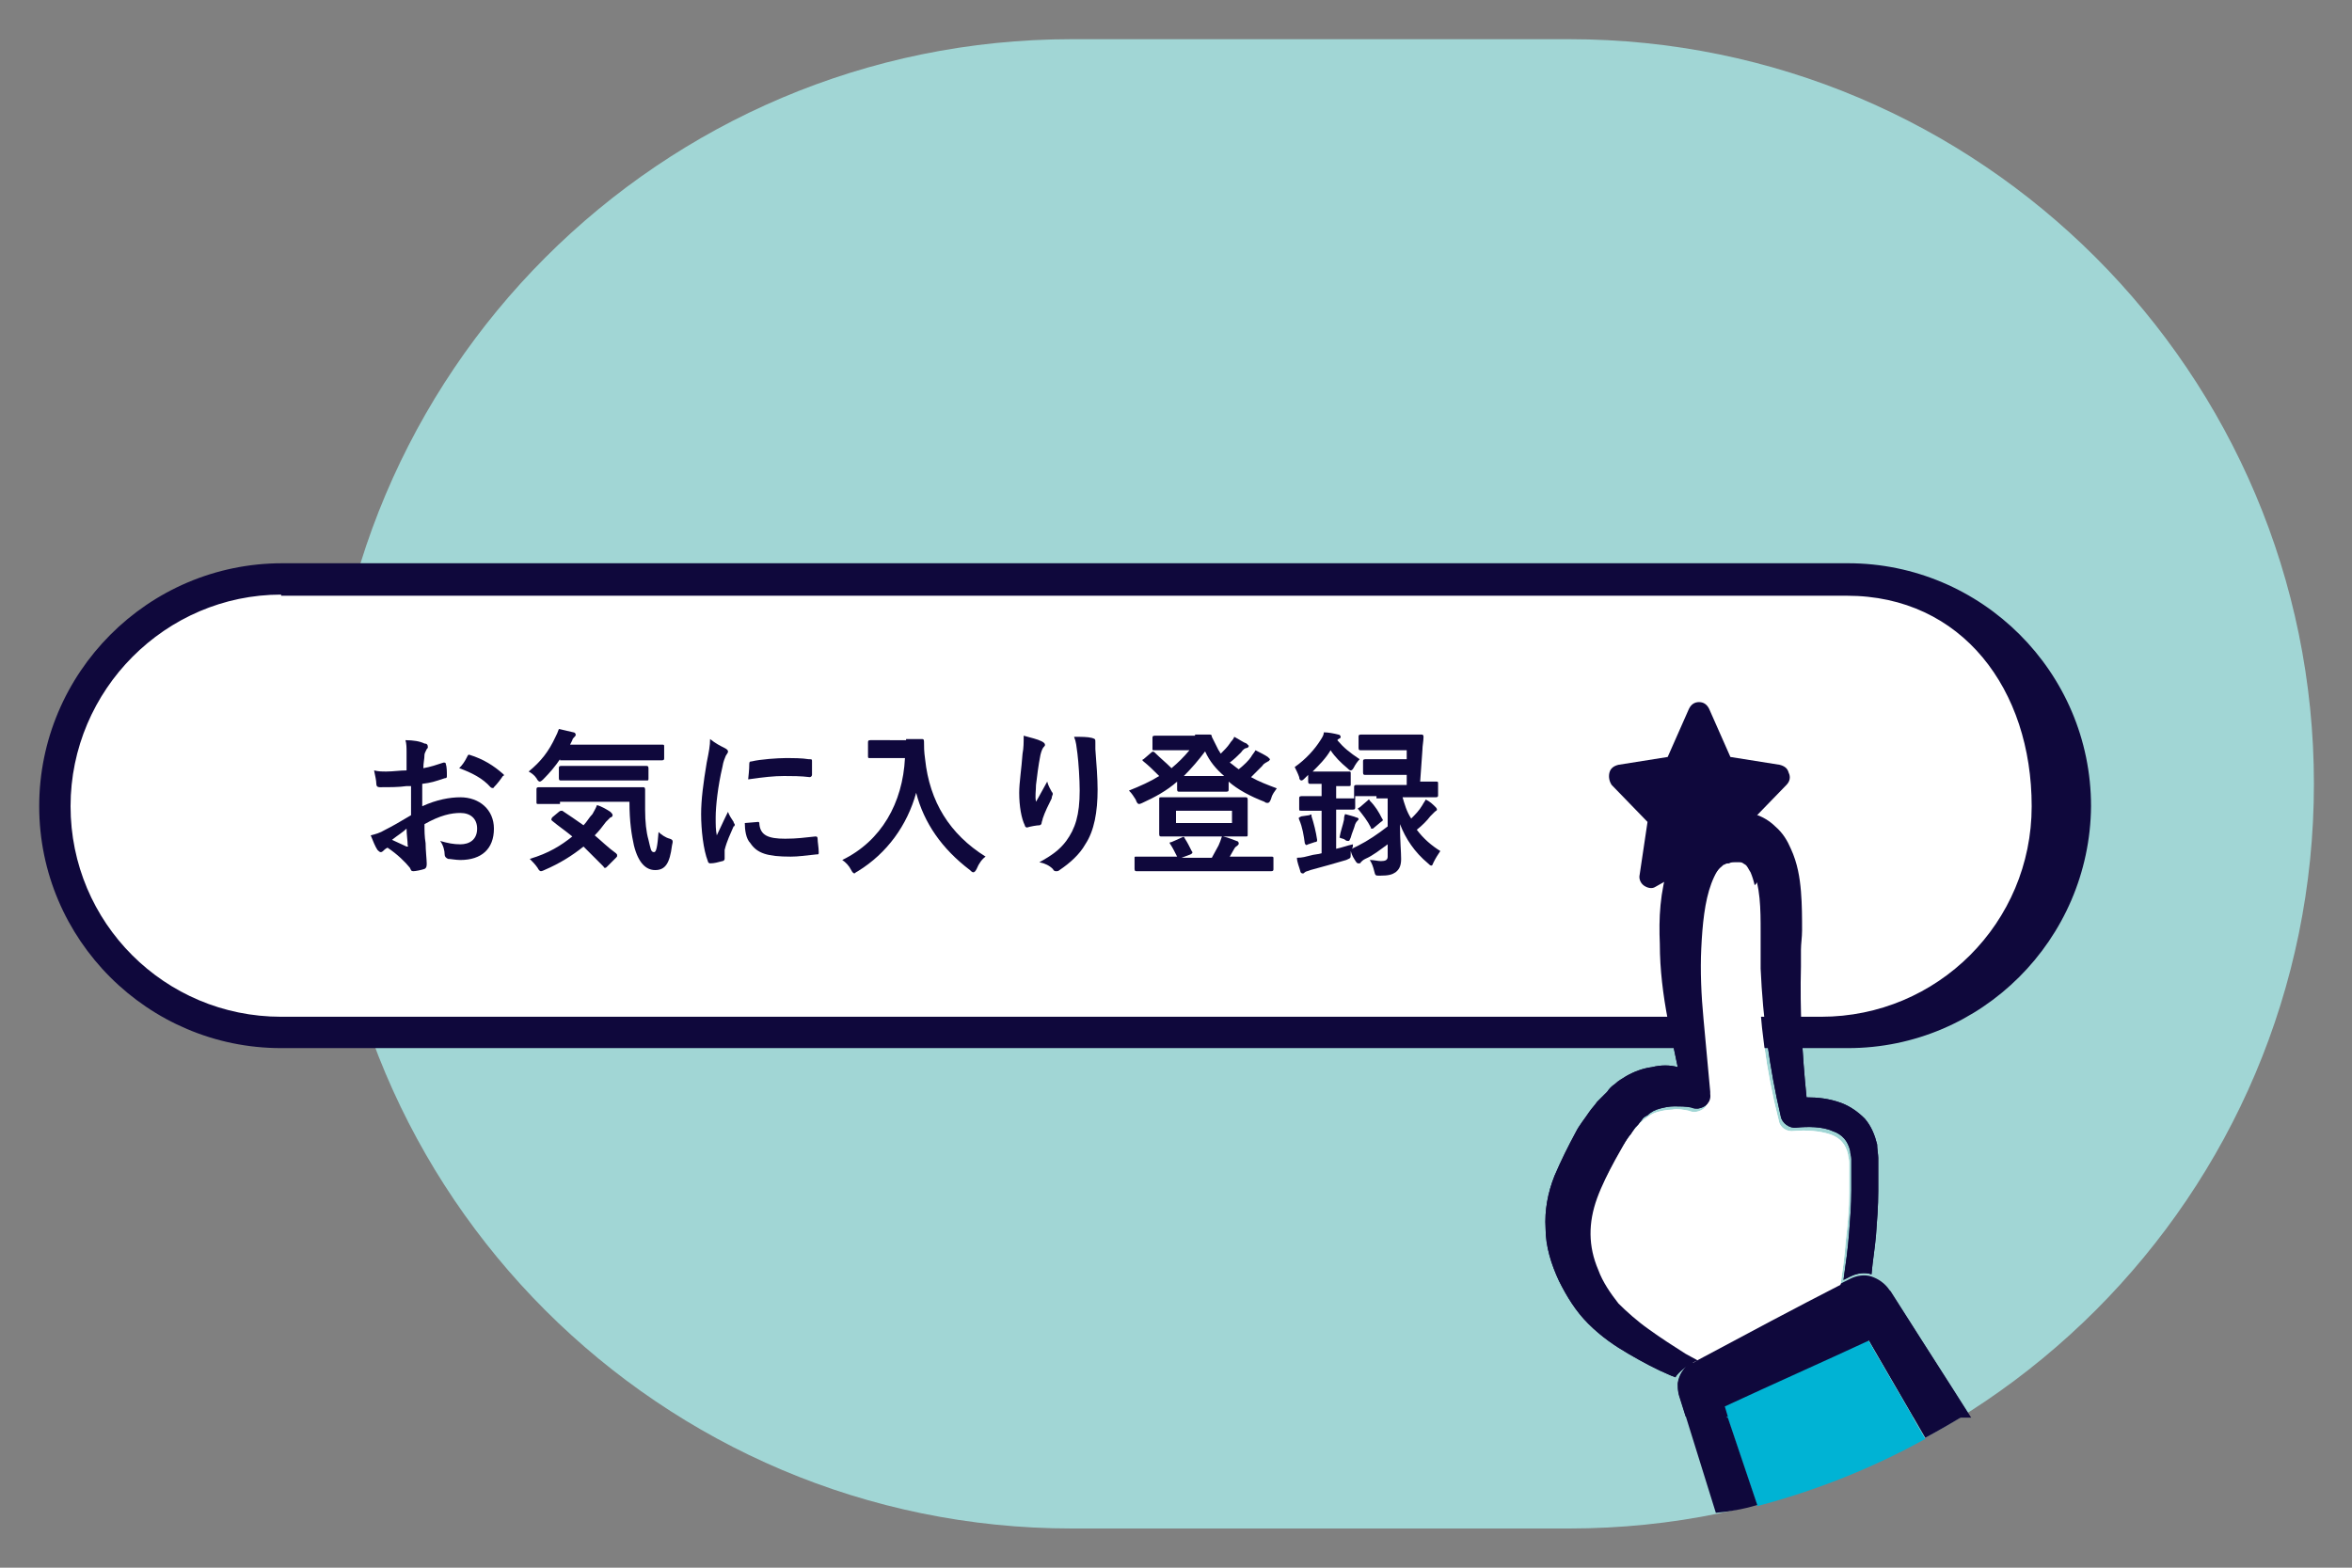
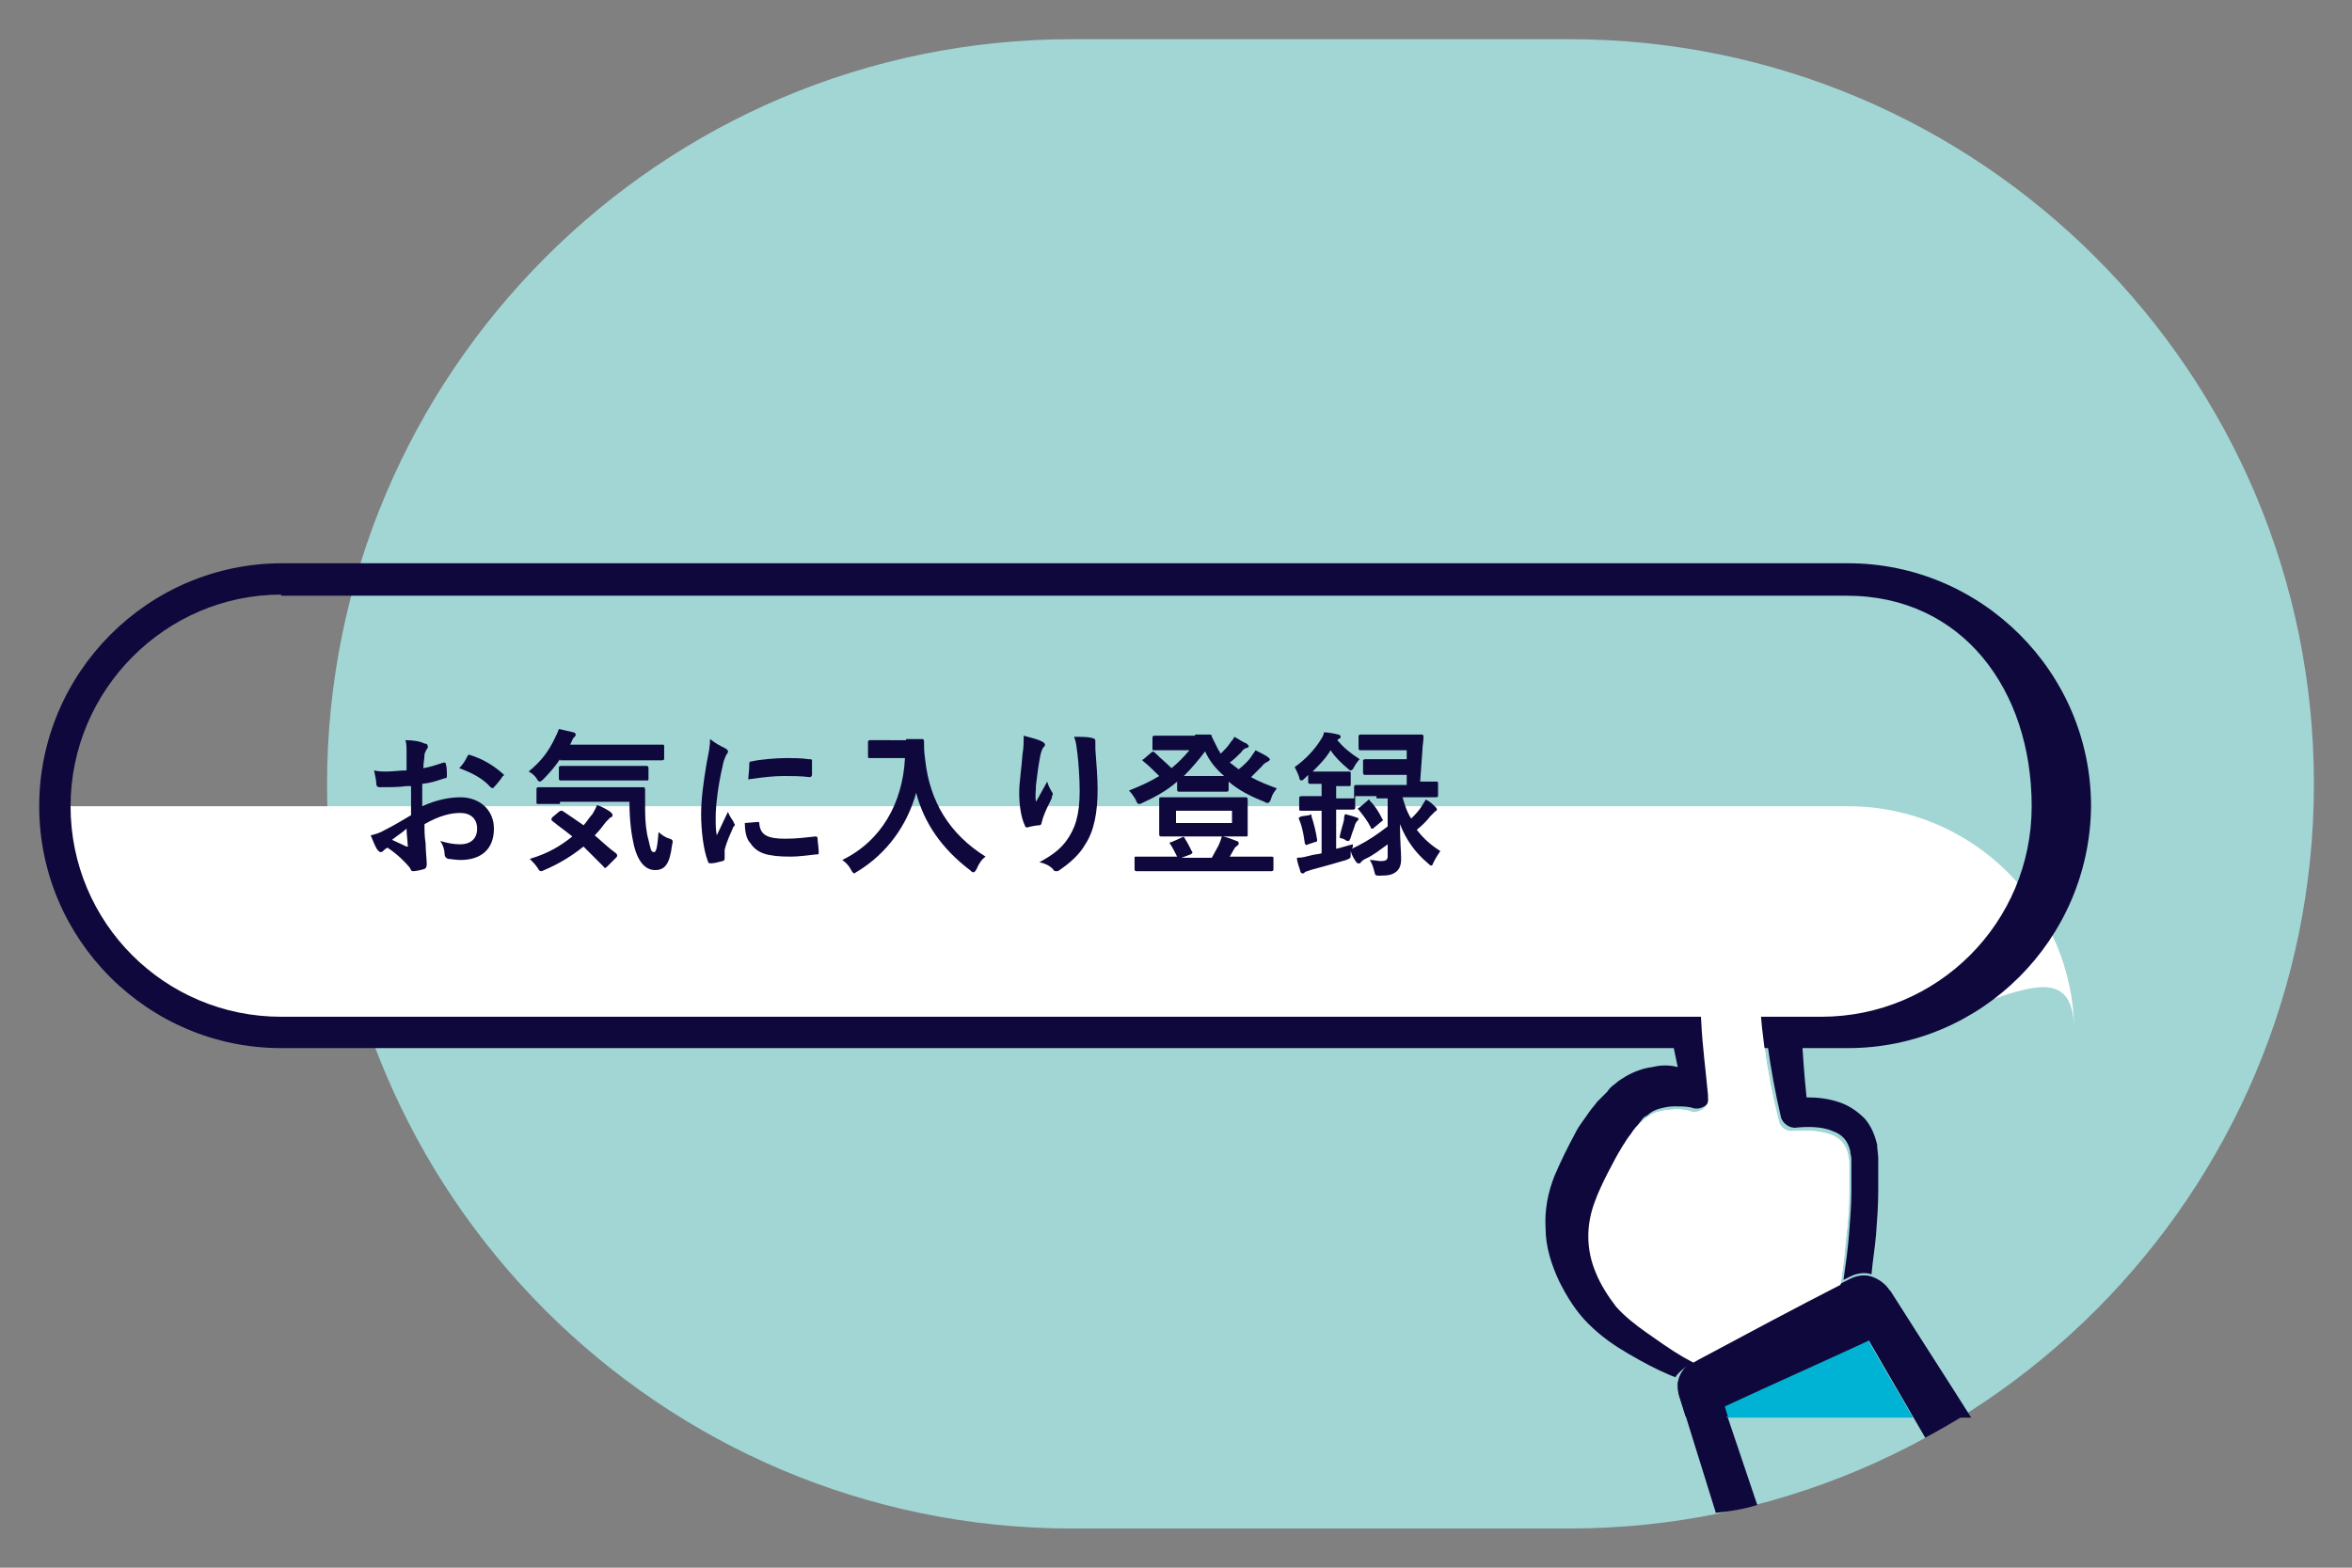
<svg xmlns="http://www.w3.org/2000/svg" xmlns:xlink="http://www.w3.org/1999/xlink" version="1.1" id="レイヤー_4" x="0px" y="0px" width="210px" height="140px" viewBox="0 0 210 140" style="enable-background:new 0 0 210 140;" xml:space="preserve">
  <rect x="0" y="0" width="210" height="140" fill="#808080" stroke="none" />
  <style type="text/css">
	.st0{clip-path:url(#SVGID_00000099651729099884474300000010958846614022017171_);fill:#A1D6D5;}
	.st1{fill:#FFFFFF;}
	.st2{fill:#0F083C;}
	.st3{fill:#00B3D4;}
</style>
  <g>
    <g>
      <defs>
        <path id="SVGID_1_" d="M95.7,3.5C59,3.5,29.2,33.3,29.2,70v0c0,36.7,29.8,66.5,66.5,66.5h44.4c36.7,0,66.5-29.8,66.5-66.5v0     c0-36.7-29.8-66.5-66.5-66.5H95.7z" />
      </defs>
      <clipPath id="SVGID_00000142138665908487115170000000306106603979530927_">
        <use xlink:href="#SVGID_1_" style="overflow:visible;" />
      </clipPath>
      <path style="clip-path:url(#SVGID_00000142138665908487115170000000306106603979530927_);fill:#A1D6D5;" d="M140.1,136.6H95.7    c-36.7,0-66.5-29.8-66.5-66.5C29.2,33.3,59,3.5,95.7,3.5h44.4c36.7,0,66.5,29.8,66.5,66.5C206.6,106.8,176.8,136.6,140.1,136.6" />
    </g>
    <g>
      <path class="st1" d="M165.1,106.6c0-0.6,0-1.2,0-1.9l0-0.9c0-0.3-0.1-0.5-0.1-0.7c-0.2-0.9-0.7-1.5-1.6-1.8    c-0.9-0.3-2.1-0.4-3.2-0.3c-0.7,0.1-1.3-0.3-1.4-1l0,0l0,0c-1.1-4.3-1.7-8.8-1.8-13.2c0-0.6,0-1.1,0-1.7l0-1.6c0-1,0-2.1-0.1-3    c-0.1-1-0.3-1.9-0.6-2.6c-0.2-0.3-0.3-0.6-0.5-0.7c-0.2-0.1-0.2-0.2-0.5-0.2c-0.1,0-0.2,0-0.4,0c-0.1,0-0.4,0-0.5,0.1    c-0.1,0-0.3,0-0.4,0.1c-0.1,0-0.2,0.1-0.3,0.2c-0.4,0.3-0.8,0.9-1.1,1.8c-0.6,1.7-0.8,3.8-0.9,5.8c-0.1,2,0.1,4.2,0.2,6.3    c0.1,2.1,0.4,4.3,0.6,6.5l0,0.2c0.1,0.7-0.4,1.2-1.1,1.3c-0.2,0-0.4,0-0.6-0.1l0,0c-0.5-0.1-1-0.2-1.5-0.1c-0.5,0-0.9,0.1-1.3,0.2    c-0.4,0.1-0.7,0.3-1.1,0.6c-0.2,0.1-0.3,0.3-0.5,0.4c-0.1,0.1-0.3,0.4-0.3,0.4l-0.3,0.3l-0.4,0.6c-0.2,0.2-0.3,0.5-0.5,0.7    c-0.3,0.5-0.6,1-0.9,1.6c-0.6,1.1-1.2,2.3-1.6,3.4c-0.8,2.1-0.8,4.3,0.1,6.4c0.4,1,1.1,2.1,1.8,3c0.7,0.8,1.7,1.6,2.7,2.3    c1,0.7,2.1,1.5,3.3,2.2c0.4,0.2,0.7,0.4,1.1,0.6c4.3-2.3,8.6-4.6,12.9-6.8c0.2-1.4,0.4-2.8,0.5-4.2    C165,109.1,165.1,107.9,165.1,106.6z" />
      <path class="st2" d="M150.8,121.9L150.8,121.9L150.8,121.9c0.3-0.2,0.5-0.3,0.8-0.4c-0.4-0.2-0.7-0.4-1.1-0.6    c-1.1-0.7-2.2-1.4-3.3-2.2c-1-0.7-2-1.6-2.7-2.3c-0.7-0.9-1.4-1.9-1.8-3c-0.9-2.1-0.9-4.2-0.1-6.4c0.4-1.1,1-2.3,1.6-3.4    c0.3-0.5,0.6-1.1,0.9-1.6c0.2-0.3,0.3-0.5,0.5-0.7l0.4-0.6l0.3-0.3c0,0,0.2-0.3,0.3-0.4c0.1-0.2,0.3-0.3,0.5-0.4    c0.3-0.3,0.7-0.5,1.1-0.6c0.4-0.1,0.8-0.2,1.3-0.2c0.5,0,1,0,1.5,0.1l0,0c0.2,0.1,0.4,0.1,0.6,0.1c0.7-0.1,1.2-0.6,1.1-1.3l0-0.2    c-0.2-2.2-0.4-4.3-0.6-6.5c-0.2-2.1-0.3-4.3-0.2-6.3c0.1-2.1,0.3-4.2,0.9-5.8c0.3-0.8,0.7-1.5,1.1-1.8c0.1-0.1,0.2-0.1,0.3-0.2    c0.1-0.1,0.2-0.1,0.4-0.1c0.1-0.1,0.3,0,0.5-0.1c0.1,0,0.3,0,0.4,0c0.2,0,0.3,0.1,0.5,0.2c0.2,0.1,0.3,0.4,0.5,0.7    c0.3,0.7,0.5,1.6,0.6,2.6c0.1,1,0.1,2,0.1,3l0,1.6c0,0.6,0,1.2,0,1.7c0.2,4.5,0.8,8.9,1.8,13.2l0,0l0,0c0.1,0.6,0.8,1.1,1.4,1    c1-0.1,2.3-0.1,3.2,0.3c0.9,0.3,1.4,0.9,1.6,1.8c0,0.3,0.1,0.4,0.1,0.7l0,0.9c0,0.6,0,1.2,0,1.9c0,1.3-0.1,2.5-0.2,3.8    c-0.1,1.4-0.3,2.8-0.5,4.2c0.2-0.1,0.4-0.2,0.6-0.3c0.6-0.3,1.3-0.4,1.9-0.2c0.1-1.2,0.3-2.3,0.4-3.5c0.1-1.3,0.2-2.6,0.2-3.9    c0-0.7,0-1.3,0-2l0-1c0-0.3-0.1-0.8-0.1-1.2c-0.2-0.8-0.5-1.6-1.1-2.3c-0.6-0.6-1.3-1.1-2.1-1.4c-1.1-0.4-2.1-0.5-3.1-0.5    c-0.4-3.9-0.6-7.8-0.5-11.7l0-1.5c0-0.5,0.1-1.1,0.1-1.7c0-1.1,0-2.3-0.1-3.5c-0.1-1.2-0.3-2.5-0.9-3.8c-0.3-0.7-0.7-1.4-1.4-2    c-0.6-0.6-1.5-1.1-2.4-1.2c-0.4-0.1-0.8-0.1-1.2-0.1c-0.4,0-0.7,0-1.2,0.1c-0.8,0.2-1.6,0.5-2.3,1c-1.4,1-2,2.4-2.4,3.6    c-0.8,2.5-0.9,4.8-0.8,7.1c0,2.3,0.3,4.6,0.7,6.7c0.3,1.4,0.6,2.9,0.9,4.3c-0.7-0.2-1.5-0.2-2.3,0c-0.8,0.1-1.6,0.4-2.3,0.8    c-0.3,0.2-0.7,0.4-1,0.7c-0.3,0.2-0.5,0.4-0.7,0.7c-0.4,0.4-0.6,0.6-0.9,0.9c-0.2,0.3-0.5,0.6-0.7,0.9c-0.4,0.6-0.9,1.2-1.2,1.8    c-0.7,1.3-1.3,2.5-1.9,3.9c-0.6,1.5-0.9,3.1-0.8,4.7c0,1.6,0.5,3.2,1.2,4.7c0.7,1.4,1.5,2.7,2.6,3.8c1.2,1.2,2.4,2,3.6,2.7    c1.2,0.7,2.5,1.4,3.7,1.9c0.2,0.1,0.3,0.1,0.5,0.2C149.6,122.9,150.1,122.3,150.8,121.9z" />
-       <path class="st3" d="M153.9,125.6l3,8.9c5.3-1.4,10.3-3.4,15-6c-1.7-2.9-3.4-5.9-5.1-8.8C162.5,121.7,158.2,123.6,153.9,125.6z" />
      <path class="st2" d="M156.9,134.4l-3-8.9c4.3-2,8.6-3.9,12.9-5.9c1.7,2.9,3.4,5.9,5.1,8.8c1.3-0.7,2.5-1.4,3.8-2.2    c-2.3-3.6-4.6-7.3-6.9-10.9l-0.1-0.1c-0.4-0.6-1-1-1.6-1.2c-0.6-0.2-1.3-0.1-1.9,0.2c-0.2,0.1-0.4,0.2-0.6,0.3    c-4.3,2.2-8.6,4.5-12.9,6.8c-0.2,0.1-0.5,0.3-0.7,0.4l0,0l0,0c-0.7,0.4-1.1,1.1-1.2,1.8c0,0.3,0,0.6,0.1,1l3.3,10.6    C154.3,135,155.6,134.8,156.9,134.4z" />
    </g>
-     <path class="st1" d="M165,92.2H25.1C14,92.2,4.9,83.1,4.9,72c0-11.2,9.1-20.2,20.2-20.2H165c11.2,0,20.2,9.1,20.2,20.2   C185.2,83.1,176.1,92.2,165,92.2" />
+     <path class="st1" d="M165,92.2H25.1C14,92.2,4.9,83.1,4.9,72H165c11.2,0,20.2,9.1,20.2,20.2   C185.2,83.1,176.1,92.2,165,92.2" />
    <path class="st2" d="M36.3,70.2c-0.7,0.1-1.4,0.1-2.4,0.1c-0.2,0-0.3-0.1-0.3-0.3c0-0.3-0.1-0.7-0.2-1.2c0.4,0.1,0.7,0.1,1.1,0.1   c0.6,0,1.2-0.1,1.8-0.1c0-0.5,0-1,0-1.6c0-0.4,0-0.8-0.1-1.1c0.7,0,1.3,0.1,1.7,0.3c0.2,0,0.3,0.1,0.3,0.3c0,0.1,0,0.1-0.1,0.2   c-0.1,0.2-0.2,0.4-0.2,0.5c0,0.4-0.1,0.7-0.1,1.2c0.6-0.1,1.2-0.3,1.8-0.5c0.1,0,0.2,0,0.2,0.1c0.1,0.3,0.1,0.7,0.1,1.1   c0,0.1,0,0.2-0.2,0.2c-0.9,0.3-1.2,0.4-2,0.5c0,0.7,0,1.4,0,2c1.3-0.6,2.5-0.8,3.4-0.8c1.7,0,3,1.1,3,2.8c0,1.8-1.1,2.8-3,2.8   c-0.4,0-0.9-0.1-1.1-0.1c-0.2-0.1-0.3-0.2-0.3-0.4c0-0.3-0.1-0.8-0.4-1.2c0.7,0.2,1.2,0.3,1.8,0.3c0.8,0,1.5-0.4,1.5-1.4   c0-0.9-0.6-1.4-1.5-1.4c-0.8,0-1.8,0.2-3.2,1c0,0.6,0,1.1,0.1,1.7c0,0.6,0.1,1.5,0.1,1.8c0,0.2,0,0.4-0.2,0.5   c-0.3,0.1-0.8,0.2-1,0.2c-0.2,0-0.2-0.1-0.3-0.3c-0.4-0.5-1.1-1.2-2-1.8c-0.2,0.1-0.3,0.2-0.4,0.3c-0.1,0.1-0.2,0.1-0.2,0.1   c-0.1,0-0.2-0.1-0.3-0.2c-0.2-0.3-0.4-0.8-0.6-1.3c0.4-0.1,0.8-0.2,1.3-0.5c0.6-0.3,1.3-0.7,2.3-1.3V70.2z M35,75   c0.4,0.2,0.9,0.4,1.3,0.6c0.1,0,0.2,0,0.1-0.1c0-0.4-0.1-1-0.1-1.5C36,74.3,35.5,74.6,35,75 M41.7,67.6c0.1-0.2,0.1-0.2,0.2-0.2   c1.3,0.4,2.2,1,3,1.7c0.1,0.1,0.1,0.1,0.1,0.1s0,0.1-0.1,0.1c-0.2,0.3-0.5,0.7-0.8,1c0,0.1-0.2,0.1-0.3,0c-0.7-0.8-1.7-1.3-2.8-1.7   C41.3,68.3,41.5,68,41.7,67.6" />
    <path class="st2" d="M50,67.8c-0.4,0.6-0.9,1.2-1.5,1.8c-0.2,0.2-0.3,0.2-0.3,0.2c-0.1,0-0.2-0.1-0.3-0.3c-0.2-0.3-0.5-0.5-0.7-0.6   c1.1-0.9,1.8-1.8,2.4-3.1c0.1-0.2,0.2-0.4,0.3-0.7c0.4,0.1,0.9,0.2,1.3,0.3c0.1,0,0.2,0.1,0.2,0.2c0,0.1,0,0.1-0.1,0.2   c-0.1,0.1-0.2,0.2-0.2,0.3l-0.2,0.4h6.3c1.4,0,1.8,0,1.9,0c0.2,0,0.2,0,0.2,0.2v1c0,0.1,0,0.2-0.2,0.2c-0.1,0-0.5,0-1.9,0H50z    M49.9,72.5c0.1-0.1,0.2-0.1,0.3-0.1c0.6,0.4,1.2,0.8,1.9,1.3c0.3-0.3,0.5-0.7,0.8-1c0.1-0.2,0.3-0.5,0.4-0.8   c0.4,0.1,0.9,0.4,1.2,0.6c0.1,0.1,0.2,0.2,0.2,0.3c0,0.1-0.1,0.2-0.2,0.2c-0.1,0.1-0.2,0.2-0.4,0.4c-0.3,0.4-0.6,0.8-1,1.2   c0.6,0.5,1.2,1.1,1.9,1.6c0.1,0.1,0.1,0.1,0.1,0.2c0,0.1,0,0.1-0.1,0.2l-0.8,0.8c-0.1,0.1-0.1,0.1-0.2,0.1c0,0-0.1,0-0.1-0.1   c-0.6-0.6-1.2-1.2-1.8-1.8c-1,0.8-2.1,1.5-3.5,2.1c-0.2,0.1-0.3,0.1-0.3,0.1c-0.1,0-0.2-0.1-0.3-0.3c-0.2-0.3-0.5-0.6-0.7-0.8   c1.7-0.5,2.8-1.2,3.8-2c-0.6-0.5-1.2-0.9-1.8-1.4c-0.1-0.1-0.1-0.1,0-0.3L49.9,72.5z M50,71.8c-1.4,0-1.8,0-1.9,0   c-0.2,0-0.2,0-0.2-0.2v-1.1c0-0.1,0-0.2,0.2-0.2c0.1,0,0.6,0,1.9,0h5.5c1.4,0,1.8,0,1.9,0c0.1,0,0.2,0,0.2,0.2c0,0.7,0,1.2,0,1.8   c0,1.1,0.1,2,0.3,2.7c0.2,0.8,0.2,1.1,0.5,1.1c0.2,0,0.3-0.5,0.4-1.8c0.2,0.2,0.6,0.5,1,0.6c0.3,0.1,0.3,0.2,0.2,0.6   c-0.2,1.6-0.6,2.2-1.5,2.2c-0.8,0-1.5-0.6-1.9-2.2c-0.2-0.9-0.4-2.1-0.4-3.9H50z M51.9,69.7c-1.3,0-1.8,0-1.8,0   c-0.1,0-0.2,0-0.2-0.2v-0.9c0-0.1,0-0.2,0.2-0.2c0.1,0,0.5,0,1.8,0h3.9c1.3,0,1.8,0,1.9,0c0.1,0,0.2,0,0.2,0.2v0.9   c0,0.2,0,0.2-0.2,0.2c-0.1,0-0.5,0-1.9,0H51.9z" />
    <path class="st2" d="M64.7,66.8c0.2,0.1,0.3,0.2,0.3,0.3c0,0.1,0,0.1-0.2,0.4c-0.1,0.3-0.2,0.4-0.3,1c-0.4,1.7-0.6,3.5-0.6,4.5   c0,0.7,0,1.1,0.1,1.6c0.3-0.6,0.5-1.1,1-2.1c0.1,0.3,0.3,0.6,0.5,0.9c0,0.1,0.1,0.2,0.1,0.2c0,0.1,0,0.2-0.1,0.2   c-0.3,0.7-0.6,1.3-0.8,2.1c0,0.1,0,0.2,0,0.4c0,0.2,0,0.3,0,0.4c0,0.1-0.1,0.2-0.2,0.2c-0.4,0.1-0.7,0.2-1.1,0.2   c-0.1,0-0.2-0.1-0.2-0.2c-0.4-1-0.6-2.8-0.6-4.2c0-1.3,0.2-2.8,0.5-4.6c0.2-1,0.3-1.5,0.3-2.1C63.9,66.4,64.3,66.6,64.7,66.8    M67.7,73.4c0.1,0,0.1,0.1,0.1,0.2c0.1,1,0.8,1.3,2.3,1.3c1.1,0,1.7-0.1,2.7-0.2c0.1,0,0.2,0,0.2,0.2c0,0.3,0.1,0.8,0.1,1.2   c0,0.2,0,0.2-0.2,0.2c-1,0.1-1.6,0.2-2.3,0.2c-2.1,0-3-0.3-3.6-1.2c-0.4-0.4-0.5-1.2-0.5-1.8L67.7,73.4z M66.9,68.2   c0-0.2,0.1-0.2,0.2-0.2c0.8-0.2,2.4-0.3,3-0.3c0.8,0,1.5,0,2.1,0.1c0.3,0,0.3,0,0.3,0.2c0,0.4,0,0.8,0,1.2c0,0.1-0.1,0.2-0.2,0.2   c-0.8-0.1-1.6-0.1-2.3-0.1c-0.9,0-1.8,0.1-3.2,0.3C66.9,68.7,66.9,68.4,66.9,68.2" />
    <path class="st2" d="M80.9,66c1,0,1.3,0,1.4,0c0.1,0,0.2,0,0.2,0.2c0,0.5,0,0.9,0.1,1.6c0.4,3.8,2.2,6.7,5.4,8.7   c-0.3,0.2-0.6,0.6-0.8,1.1c-0.1,0.2-0.2,0.3-0.3,0.3c-0.1,0-0.2-0.1-0.3-0.2c-2.5-1.9-4.1-4.2-4.8-6.9c-0.8,2.9-2.6,5.4-5.2,7   c-0.2,0.1-0.3,0.2-0.3,0.2c-0.1,0-0.2-0.1-0.3-0.3c-0.2-0.4-0.5-0.7-0.8-0.9c3.5-1.7,5.4-5.1,5.6-9.1h-1.7c-1,0-1.3,0-1.4,0   c-0.2,0-0.2,0-0.2-0.2v-1.2c0-0.1,0-0.2,0.2-0.2c0.1,0,0.4,0,1.4,0H80.9z" />
    <path class="st2" d="M93,66.2c0.2,0.1,0.3,0.2,0.3,0.3c0,0.1,0,0.1-0.1,0.2c-0.1,0.1-0.2,0.3-0.3,0.7c-0.2,1-0.3,1.9-0.4,2.7   c0,0.5-0.1,1,0,1.5c0.3-0.5,0.6-1.1,1-1.8c0.1,0.4,0.3,0.7,0.4,0.9c0.1,0.1,0.1,0.2,0.1,0.2c0,0.1-0.1,0.2-0.1,0.4   c-0.3,0.6-0.6,1.2-0.8,1.8c0,0.1-0.1,0.3-0.1,0.4c0,0.1-0.1,0.2-0.2,0.2c-0.2,0-0.8,0.1-1.1,0.2c-0.1,0-0.2-0.1-0.2-0.2   C91.2,73.1,91,72,91,70.8c0-0.9,0.2-2.1,0.3-3.5c0.1-0.5,0.1-1,0.1-1.6C92.1,65.9,92.6,66,93,66.2 M97.5,65.9   c0.3,0.1,0.3,0.1,0.3,0.4c0,0.2,0,0.4,0,0.6c0.1,1.3,0.2,2.6,0.2,3.6c0,2-0.3,3.7-1.1,4.9c-0.5,0.9-1.4,1.7-2.3,2.3   c-0.1,0.1-0.2,0.1-0.3,0.1c-0.1,0-0.2,0-0.3-0.2c-0.3-0.3-0.7-0.5-1.2-0.6c1.1-0.6,1.8-1.1,2.4-1.9c0.8-1.1,1.2-2.3,1.2-4.5   c0-1-0.1-2.5-0.2-3.3c-0.1-0.7-0.1-1-0.3-1.5C96.6,65.8,97.1,65.8,97.5,65.9" />
    <path class="st2" d="M106.7,65.6c0.8,0,1.2,0,1.3,0c0.1,0,0.2,0,0.2,0.2c0.2,0.4,0.4,0.8,0.6,1.2c0.1,0.1,0.1,0.2,0.2,0.3   c0.3-0.3,0.6-0.6,0.8-0.9c0.1-0.2,0.3-0.3,0.4-0.6c0.4,0.2,0.8,0.5,1.1,0.6c0.1,0.1,0.2,0.2,0.2,0.2c0,0.1-0.1,0.2-0.2,0.2   c-0.1,0-0.3,0.1-0.5,0.4c-0.3,0.3-0.6,0.6-1,0.9c0.3,0.2,0.5,0.4,0.8,0.6c0.5-0.4,0.9-0.8,1.1-1.1c0.1-0.2,0.3-0.4,0.4-0.6   c0.4,0.2,0.8,0.4,1.1,0.6c0.1,0.1,0.2,0.2,0.2,0.2s-0.1,0.2-0.2,0.2c-0.1,0.1-0.3,0.1-0.5,0.4c-0.3,0.3-0.6,0.6-1,1   c0.7,0.4,1.5,0.7,2.3,1c-0.2,0.3-0.4,0.5-0.5,0.9c-0.1,0.3-0.2,0.4-0.3,0.4c-0.1,0-0.2,0-0.3-0.1c-1.3-0.5-2.4-1.1-3.2-1.8v0.7   c0,0.1,0,0.2-0.2,0.2c-0.1,0-0.4,0-1.4,0h-1.4c-1,0-1.3,0-1.4,0c-0.1,0-0.2,0-0.2-0.2v-0.7c-0.9,0.8-2,1.4-3.1,1.9   c-0.2,0.1-0.3,0.1-0.3,0.1c-0.1,0-0.2-0.1-0.3-0.4c-0.2-0.3-0.3-0.5-0.6-0.8c1-0.4,1.9-0.8,2.7-1.3c-0.5-0.5-0.9-0.9-1.4-1.3   c-0.1-0.1-0.1-0.1-0.1-0.1c0,0,0-0.1,0.1-0.1l0.7-0.6c0.1-0.1,0.2-0.1,0.3,0c0.5,0.5,1,0.9,1.5,1.4c0.6-0.5,1.1-1,1.6-1.6h-1.6   c-1.1,0-1.4,0-1.5,0c-0.2,0-0.2,0-0.2-0.1v-1c0-0.1,0-0.2,0.2-0.2c0.1,0,0.4,0,1.5,0H106.7z M109.4,71.2c1.3,0,1.8,0,1.8,0   c0.1,0,0.2,0,0.2,0.2c0,0.1,0,0.3,0,1v1.1c0,0.7,0,0.9,0,1c0,0.2,0,0.2-0.2,0.2c-0.1,0-0.5,0-1.8,0h-0.2c0.5,0.1,0.9,0.3,1.2,0.4   c0.1,0,0.2,0.1,0.2,0.2c0,0.1,0,0.1-0.1,0.2c-0.1,0.1-0.2,0.1-0.3,0.3l-0.4,0.7h1.9c1.3,0,1.7,0,1.8,0c0.1,0,0.2,0,0.2,0.1v1   c0,0.1,0,0.2-0.2,0.2c-0.1,0-0.5,0-1.8,0h-8.4c-1.3,0-1.7,0-1.8,0c-0.1,0-0.2,0-0.2-0.2v-1c0-0.1,0-0.1,0.2-0.1c0.1,0,0.5,0,1.8,0   h1.8c-0.2-0.4-0.4-0.8-0.6-1.1c-0.1-0.1-0.1-0.2,0.1-0.2l0.9-0.4c0.2-0.1,0.2-0.1,0.3,0.1c0.2,0.3,0.4,0.7,0.6,1.1   c0.1,0.1,0.1,0.2-0.1,0.3l-0.8,0.3h2.7c0.2-0.4,0.4-0.7,0.6-1.1c0.1-0.2,0.2-0.5,0.3-0.8h-3.6c-1.3,0-1.8,0-1.8,0   c-0.1,0-0.2,0-0.2-0.2c0-0.1,0-0.4,0-1v-1.1c0-0.7,0-0.9,0-1c0-0.2,0-0.2,0.2-0.2c0.1,0,0.5,0,1.8,0H109.4z M105,73.5h5v-1.1h-5   V73.5z M108.2,69.3c0.5,0,0.9,0,1.1,0c-0.7-0.6-1.3-1.3-1.7-2.2c-0.6,0.8-1.2,1.5-1.9,2.2c0.2,0,0.5,0,1.1,0H108.2z" />
    <path class="st2" d="M125.2,71.1c0.2,0.7,0.4,1.4,0.8,2c0.4-0.4,0.7-0.7,1-1.2c0.1-0.2,0.2-0.3,0.3-0.5c0.4,0.2,0.6,0.4,0.9,0.7   c0.1,0.1,0.1,0.2,0.1,0.2c0,0.1-0.1,0.1-0.2,0.2c-0.1,0.1-0.2,0.2-0.4,0.4c-0.3,0.4-0.7,0.8-1.2,1.2c0.6,0.8,1.3,1.4,2.1,1.9   c-0.2,0.3-0.4,0.6-0.6,1c-0.1,0.2-0.1,0.3-0.2,0.3c-0.1,0-0.2-0.1-0.3-0.2c-1.2-1-2-2.2-2.5-3.5c0,1.6,0.1,2.4,0.1,3.1   c0,0.5-0.1,0.9-0.5,1.2c-0.3,0.2-0.6,0.3-1.4,0.3c-0.4,0-0.4,0-0.5-0.4c-0.1-0.4-0.2-0.7-0.4-1c0.4,0,0.7,0.1,1,0.1   c0.4,0,0.6-0.1,0.6-0.4v-1.1c-0.7,0.5-1.3,1-2,1.3c-0.2,0.1-0.3,0.2-0.4,0.3c0,0.1-0.1,0.1-0.2,0.1s-0.1,0-0.2-0.1   c-0.2-0.3-0.4-0.6-0.5-1c0,0.1,0,0.2,0,0.2c0,0.5,0,0.4-0.4,0.6c-1,0.3-2.1,0.6-3.2,0.9c-0.2,0.1-0.4,0.1-0.5,0.2   c-0.1,0.1-0.1,0.1-0.2,0.1c-0.1,0-0.2-0.1-0.2-0.2c-0.1-0.4-0.3-0.8-0.3-1.2c0.5,0,0.8-0.1,1.2-0.2c0.3-0.1,0.7-0.1,1-0.2v-3.8   h-0.4c-1,0-1.4,0-1.4,0c-0.2,0-0.2,0-0.2-0.2v-0.9c0-0.1,0-0.2,0.2-0.2c0.1,0,0.4,0,1.4,0h0.4V70c-0.7,0-0.9,0-1,0   c-0.1,0-0.2,0-0.2-0.2v-0.6c-0.1,0.1-0.2,0.2-0.3,0.3c-0.1,0.1-0.2,0.2-0.3,0.2c-0.1,0-0.2-0.1-0.2-0.3c-0.1-0.3-0.3-0.7-0.4-0.9   c1-0.7,1.8-1.6,2.3-2.4c0.2-0.3,0.3-0.5,0.3-0.7c0.4,0,0.9,0.1,1.3,0.2c0.1,0,0.2,0.1,0.2,0.2c0,0.1,0,0.1-0.2,0.2l-0.1,0.1   c0.6,0.7,1.1,1.1,2,1.7c-0.2,0.2-0.4,0.5-0.5,0.7c-0.1,0.2-0.2,0.3-0.3,0.3c-0.1,0-0.2-0.1-0.3-0.2c-0.6-0.5-1.1-1-1.5-1.6   c-0.4,0.7-1,1.3-1.6,1.9c0.2,0,0.4,0,0.9,0h1.1c0.8,0,1.1,0,1.2,0c0.2,0,0.2,0,0.2,0.2v0.9c0,0.2,0,0.2-0.2,0.2c-0.1,0-0.3,0-1.1,0   v1.1h0.1c1,0,1.4,0,1.4,0h0.1v-1c0-0.1,0-0.2,0.2-0.2c0.1,0,0.5,0,1.8,0h2.7l0-0.9h-2.1c-1.1,0-1.5,0-1.6,0c-0.1,0-0.2,0-0.2-0.2   V68c0-0.1,0-0.2,0.2-0.2c0.1,0,0.5,0,1.6,0h2.1l0-0.8h-2.5c-1.1,0-1.5,0-1.6,0c-0.1,0-0.2,0-0.2-0.2v-1c0-0.1,0-0.2,0.2-0.2   c0.1,0,0.5,0,1.6,0h2.2c1.1,0,1.5,0,1.6,0c0.1,0,0.2,0,0.2,0.2c0,0.4-0.1,0.8-0.1,1.2l-0.2,2.8c1,0,1.4,0,1.4,0   c0.2,0,0.2,0,0.2,0.2v1c0,0.1,0,0.2-0.2,0.2c-0.1,0-0.5,0-1.8,0H125.2z M116.9,72.8c0.2-0.1,0.2-0.1,0.2,0.1   c0.2,0.6,0.4,1.4,0.5,2.1c0,0.1,0,0.2-0.2,0.2l-0.6,0.2c-0.2,0.1-0.2,0.1-0.3-0.1c-0.1-0.7-0.2-1.4-0.5-2.1c-0.1-0.2,0-0.2,0.2-0.3   L116.9,72.8z M122.9,71.1c-1.3,0-1.8,0-1.8,0H121v1c0,0.1,0,0.2-0.2,0.2c-0.1,0-0.4,0-1.4,0h-0.1v3.5c0.5-0.1,1-0.3,1.5-0.4   c0,0.1,0,0.3-0.1,0.4l0.6-0.3c0.8-0.4,1.7-1,2.6-1.7v-2.5H122.9z M120,73.2c0-0.1,0-0.3,0.1-0.5c0.3,0.1,0.8,0.2,1,0.3   c0.1,0,0.2,0.1,0.2,0.1c0,0.1,0,0.1-0.1,0.2c-0.1,0.1-0.1,0.1-0.2,0.3c-0.1,0.4-0.3,0.8-0.4,1.2c-0.1,0.2-0.1,0.3-0.2,0.3   c-0.1,0-0.2,0-0.3-0.1s-0.3-0.1-0.5-0.2C119.7,74.2,119.9,73.7,120,73.2 M122.1,71.5c0.1-0.1,0.1-0.1,0.1-0.1c0,0,0.1,0,0.1,0.1   c0.5,0.5,0.8,1,1.1,1.6c0.1,0.1,0.1,0.2-0.1,0.3l-0.6,0.5c-0.1,0.1-0.1,0.1-0.2,0.1s-0.1,0-0.1-0.1c-0.3-0.6-0.7-1.1-1.1-1.6   c-0.1-0.1-0.1-0.1,0.1-0.2L122.1,71.5z" />
-     <path class="st2" d="M152.6,63.3c-0.2-0.4-0.5-0.6-0.9-0.6c-0.4,0-0.7,0.2-0.9,0.6l-1.9,4.3l-4.4,0.7c-0.4,0.1-0.7,0.3-0.8,0.7   c-0.1,0.4,0,0.8,0.2,1.1l3.2,3.3l-0.7,4.7c-0.1,0.4,0.1,0.8,0.4,1c0.3,0.2,0.7,0.3,1,0.1l3.9-2.2l3.9,2.2c0.3,0.2,0.7,0.2,1-0.1   c0.3-0.2,0.5-0.6,0.4-1l-0.7-4.7l3.2-3.3c0.3-0.3,0.4-0.7,0.2-1.1c-0.1-0.4-0.4-0.6-0.8-0.7l-4.4-0.7L152.6,63.3z" />
    <path class="st2" d="M165,93.6H25.1C13.2,93.6,3.5,83.9,3.5,72c0-11.9,9.7-21.7,21.7-21.7H165c11.9,0,21.7,9.7,21.7,21.7   C186.6,83.9,176.9,93.6,165,93.6 M25.1,53.1C14.8,53.1,6.3,61.6,6.3,72c0,10.4,8.4,18.8,18.8,18.8h137.5c10.4,0,18.8-8.4,18.8-18.8   c0-10.4-6.2-18.8-16.5-18.8H25.1z" />
    <g>
      <path class="st1" d="M165.1,106.6c0-0.6,0-1.2,0-1.9l0-0.9c0-0.3-0.1-0.5-0.1-0.7c-0.2-0.9-0.7-1.5-1.6-1.8    c-0.9-0.3-2.1-0.4-3.2-0.3c-0.7,0.1-1.3-0.3-1.4-1l0,0l0,0c-1.1-4.3-1.7-8.8-1.8-13.2c0-0.6,0-1.1,0-1.7l0-1.6c0-1,0-2.1-0.1-3    c-0.1-1-0.3-1.9-0.6-2.6c-0.2-0.3-0.3-0.6-0.5-0.7c-0.2-0.1-0.2-0.2-0.5-0.2c-0.1,0-0.2,0-0.4,0c-0.1,0-0.4,0-0.5,0.1    c-0.1,0-0.3,0-0.4,0.1c-0.1,0-0.2,0.1-0.3,0.2c-0.4,0.3-0.8,0.9-1.1,1.8c-0.6,1.7-0.8,3.8-0.9,5.8c-0.1,2,0.1,4.2,0.2,6.3    c0.1,2.1,0.4,4.3,0.6,6.5l0,0.2c0.1,0.7-0.4,1.2-1.1,1.3c-0.2,0-0.4,0-0.6-0.1l0,0c-0.5-0.1-1-0.2-1.5-0.1c-0.5,0-0.9,0.1-1.3,0.2    c-0.4,0.1-0.7,0.3-1.1,0.6c-0.2,0.1-0.3,0.3-0.5,0.4c-0.1,0.1-0.3,0.4-0.3,0.4l-0.3,0.3l-0.4,0.6c-0.2,0.2-0.3,0.5-0.5,0.7    c-0.3,0.5-0.6,1-0.9,1.6c-0.6,1.1-1.2,2.3-1.6,3.4c-0.8,2.1-0.8,4.3,0.1,6.4c0.4,1,1.1,2.1,1.8,3c0.7,0.8,1.7,1.6,2.7,2.3    c1,0.7,2.1,1.5,3.3,2.2c0.4,0.2,0.7,0.4,1.1,0.6c4.3-2.3,8.6-4.6,12.9-6.8c0.2-1.4,0.4-2.8,0.5-4.2    C165,109.1,165.1,107.9,165.1,106.6z" />
-       <path class="st2" d="M150.8,121.9L150.8,121.9L150.8,121.9c0.3-0.2,0.5-0.3,0.8-0.4c-0.4-0.2-0.7-0.4-1.1-0.6    c-1.1-0.7-2.2-1.4-3.3-2.2c-1-0.7-2-1.6-2.7-2.3c-0.7-0.9-1.4-1.9-1.8-3c-0.9-2.1-0.9-4.2-0.1-6.4c0.4-1.1,1-2.3,1.6-3.4    c0.3-0.5,0.6-1.1,0.9-1.6c0.2-0.3,0.3-0.5,0.5-0.7l0.4-0.6l0.3-0.3c0,0,0.2-0.3,0.3-0.4c0.1-0.2,0.3-0.3,0.5-0.4    c0.3-0.3,0.7-0.5,1.1-0.6c0.4-0.1,0.8-0.2,1.3-0.2c0.5,0,1,0,1.5,0.1l0,0c0.2,0.1,0.4,0.1,0.6,0.1c0.7-0.1,1.2-0.6,1.1-1.3l0-0.2    c-0.2-2.2-0.4-4.3-0.6-6.5c-0.2-2.1-0.3-4.3-0.2-6.3c0.1-2.1,0.3-4.2,0.9-5.8c0.3-0.8,0.7-1.5,1.1-1.8c0.1-0.1,0.2-0.1,0.3-0.2    c0.1-0.1,0.2-0.1,0.4-0.1c0.1-0.1,0.3,0,0.5-0.1c0.1,0,0.3,0,0.4,0c0.2,0,0.3,0.1,0.5,0.2c0.2,0.1,0.3,0.4,0.5,0.7    c0.3,0.7,0.5,1.6,0.6,2.6c0.1,1,0.1,2,0.1,3l0,1.6c0,0.6,0,1.2,0,1.7c0.2,4.5,0.8,8.9,1.8,13.2l0,0l0,0c0.1,0.6,0.8,1.1,1.4,1    c1-0.1,2.3-0.1,3.2,0.3c0.9,0.3,1.4,0.9,1.6,1.8c0,0.3,0.1,0.4,0.1,0.7l0,0.9c0,0.6,0,1.2,0,1.9c0,1.3-0.1,2.5-0.2,3.8    c-0.1,1.4-0.3,2.8-0.5,4.2c0.2-0.1,0.4-0.2,0.6-0.3c0.6-0.3,1.3-0.4,1.9-0.2c0.1-1.2,0.3-2.3,0.4-3.5c0.1-1.3,0.2-2.6,0.2-3.9    c0-0.7,0-1.3,0-2l0-1c0-0.3-0.1-0.8-0.1-1.2c-0.2-0.8-0.5-1.6-1.1-2.3c-0.6-0.6-1.3-1.1-2.1-1.4c-1.1-0.4-2.1-0.5-3.1-0.5    c-0.4-3.9-0.6-7.8-0.5-11.7l0-1.5c0-0.5,0.1-1.1,0.1-1.7c0-1.1,0-2.3-0.1-3.5c-0.1-1.2-0.3-2.5-0.9-3.8c-0.3-0.7-0.7-1.4-1.4-2    c-0.6-0.6-1.5-1.1-2.4-1.2c-0.4-0.1-0.8-0.1-1.2-0.1c-0.4,0-0.7,0-1.2,0.1c-0.8,0.2-1.6,0.5-2.3,1c-1.4,1-2,2.4-2.4,3.6    c-0.8,2.5-0.9,4.8-0.8,7.1c0,2.3,0.3,4.6,0.7,6.7c0.3,1.4,0.6,2.9,0.9,4.3c-0.7-0.2-1.5-0.2-2.3,0c-0.8,0.1-1.6,0.4-2.3,0.8    c-0.3,0.2-0.7,0.4-1,0.7c-0.3,0.2-0.5,0.4-0.7,0.7c-0.4,0.4-0.6,0.6-0.9,0.9c-0.2,0.3-0.5,0.6-0.7,0.9c-0.4,0.6-0.9,1.2-1.2,1.8    c-0.7,1.3-1.3,2.5-1.9,3.9c-0.6,1.5-0.9,3.1-0.8,4.7c0,1.6,0.5,3.2,1.2,4.7c0.7,1.4,1.5,2.7,2.6,3.8c1.2,1.2,2.4,2,3.6,2.7    c1.2,0.7,2.5,1.4,3.7,1.9c0.2,0.1,0.3,0.1,0.5,0.2C149.6,122.9,150.1,122.3,150.8,121.9z" />
      <path class="st3" d="M153.9,125.6l0.3,1h16.6c-1.3-2.3-2.7-4.6-4-6.9C162.5,121.7,158.2,123.6,153.9,125.6z" />
      <path class="st2" d="M154.3,126.6l-0.3-1c4.3-2,8.6-3.9,12.9-5.9c1.3,2.3,2.7,4.6,4,6.9h5.1c-2.4-3.8-4.8-7.5-7.2-11.2l-0.1-0.1    c-0.4-0.6-1-1-1.6-1.2c-0.6-0.2-1.3-0.1-1.9,0.2c-0.2,0.1-0.4,0.2-0.6,0.3c-4.3,2.2-8.6,4.5-12.9,6.8c-0.2,0.1-0.5,0.3-0.7,0.4    l0,0l0,0c-0.7,0.4-1.1,1.1-1.2,1.8c0,0.3,0,0.6,0.1,1l0.6,1.9H154.3z" />
    </g>
  </g>
</svg>